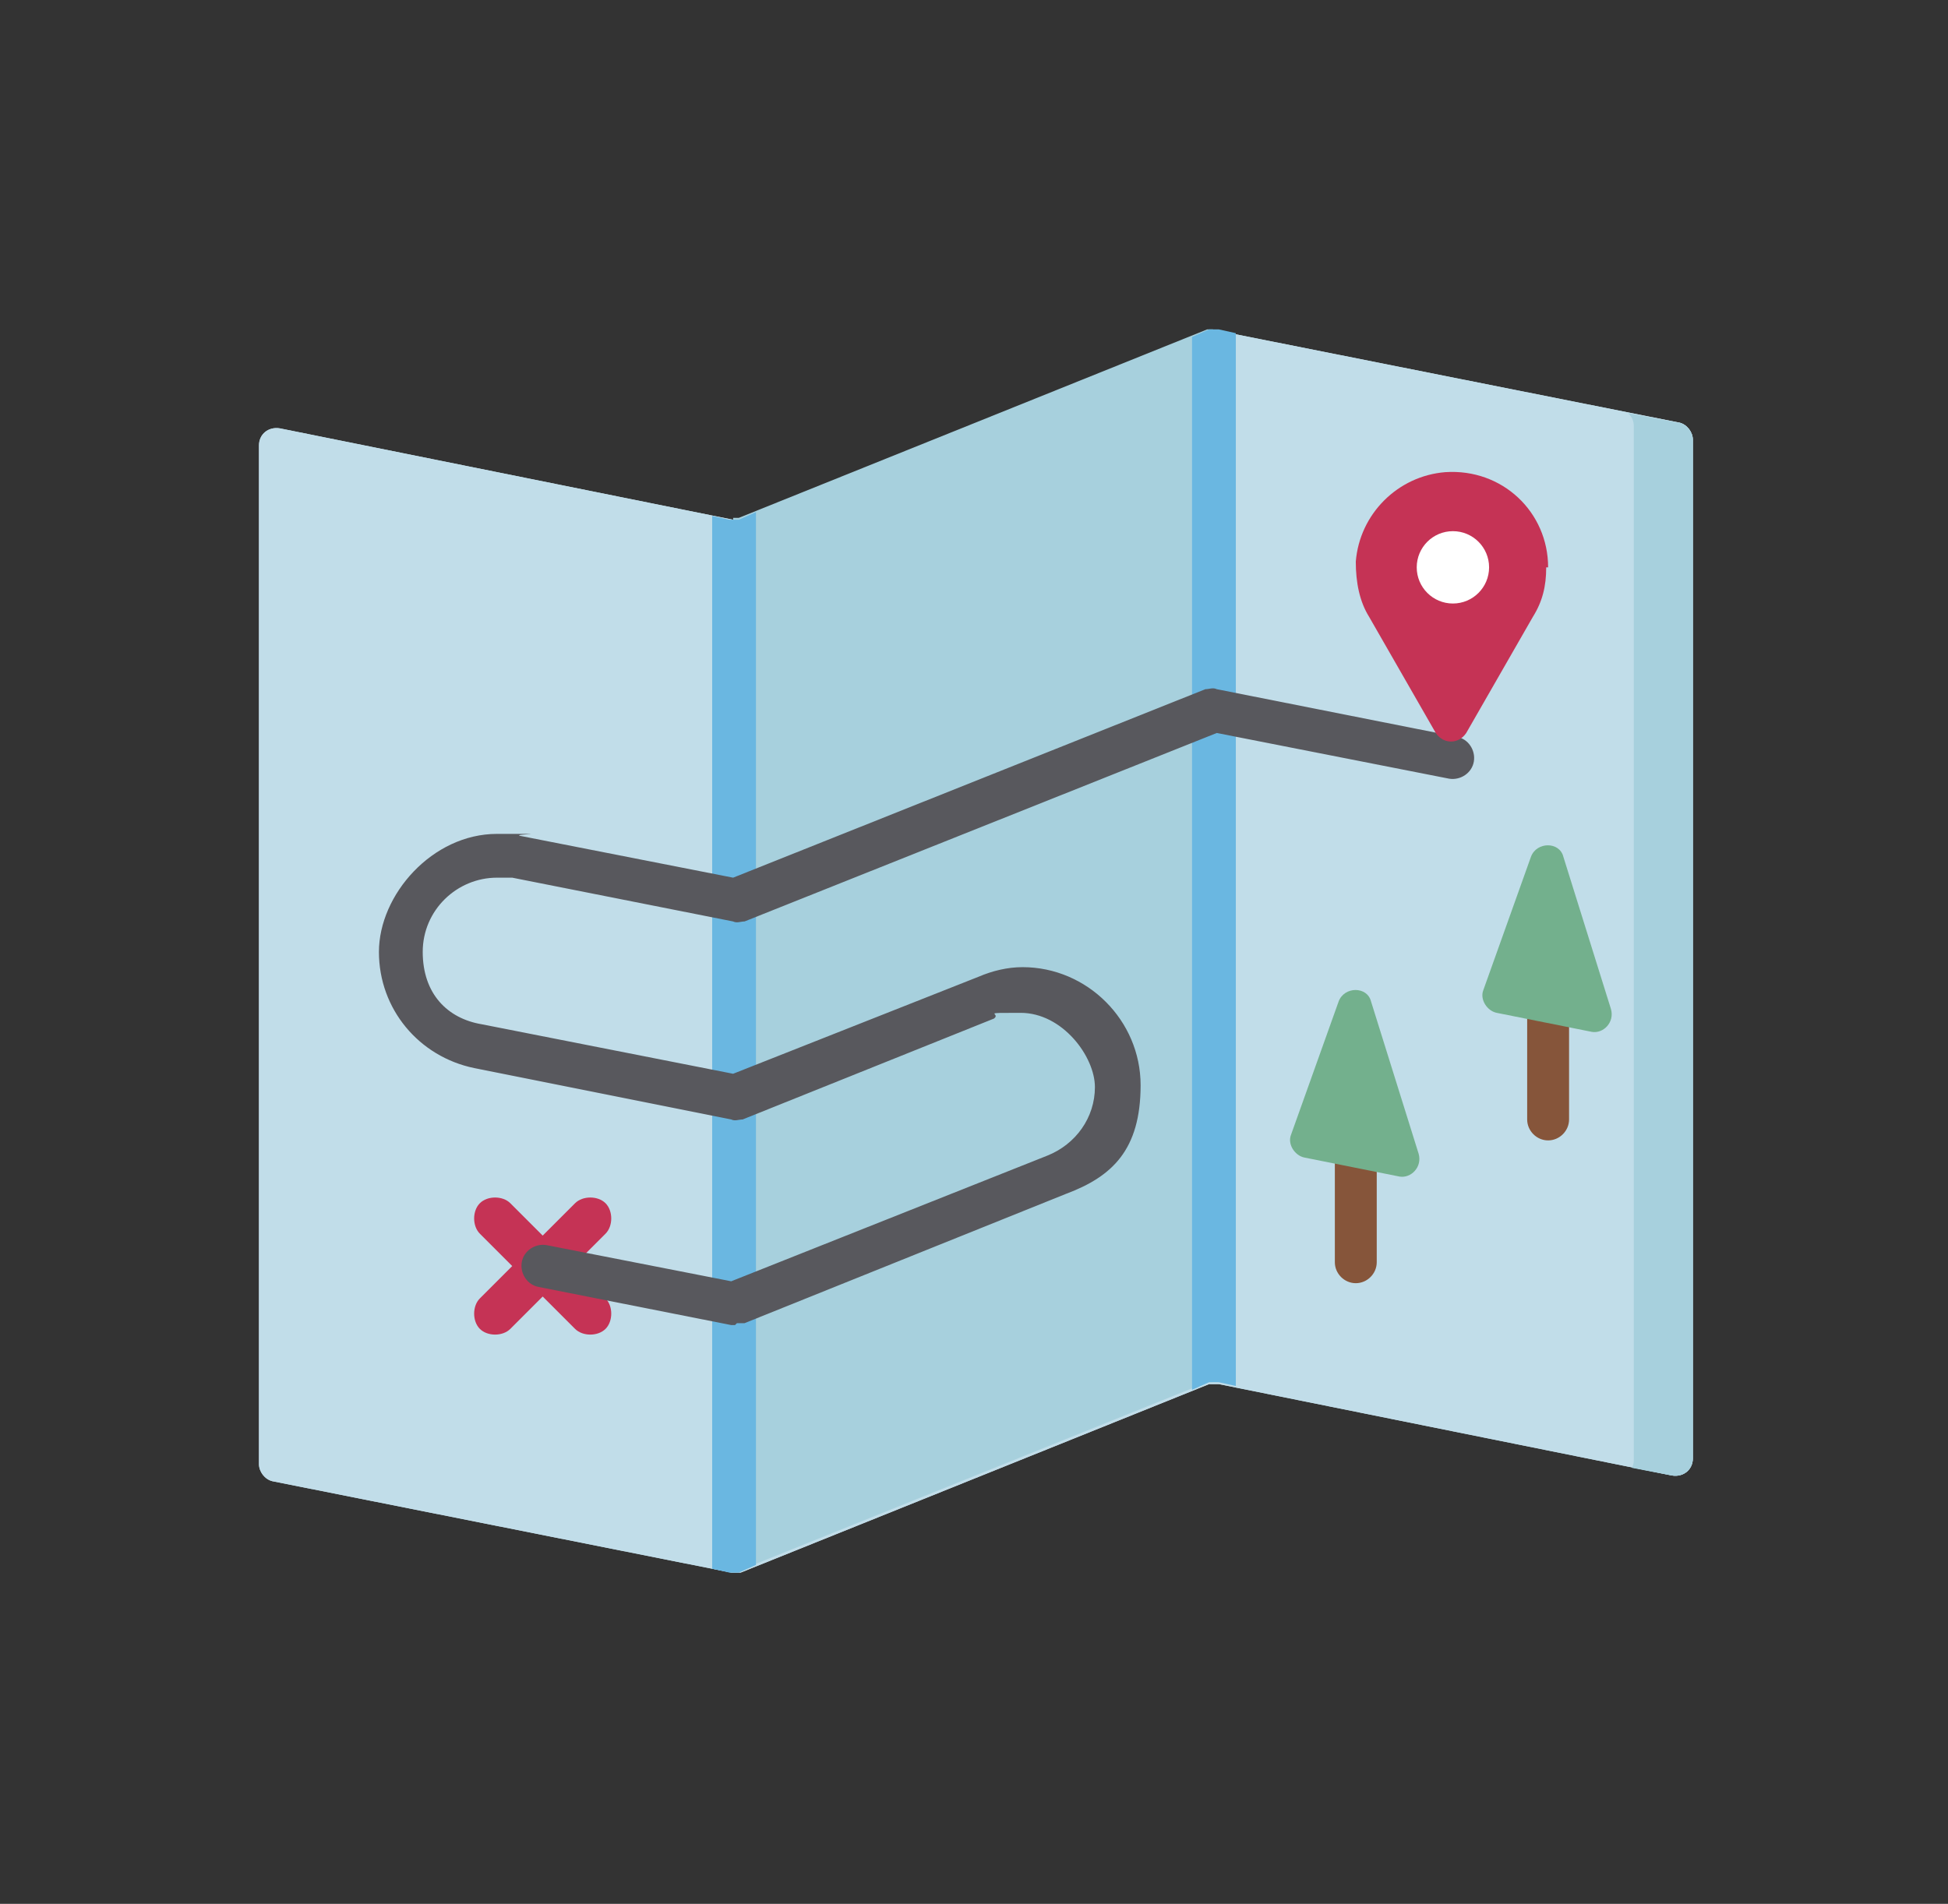
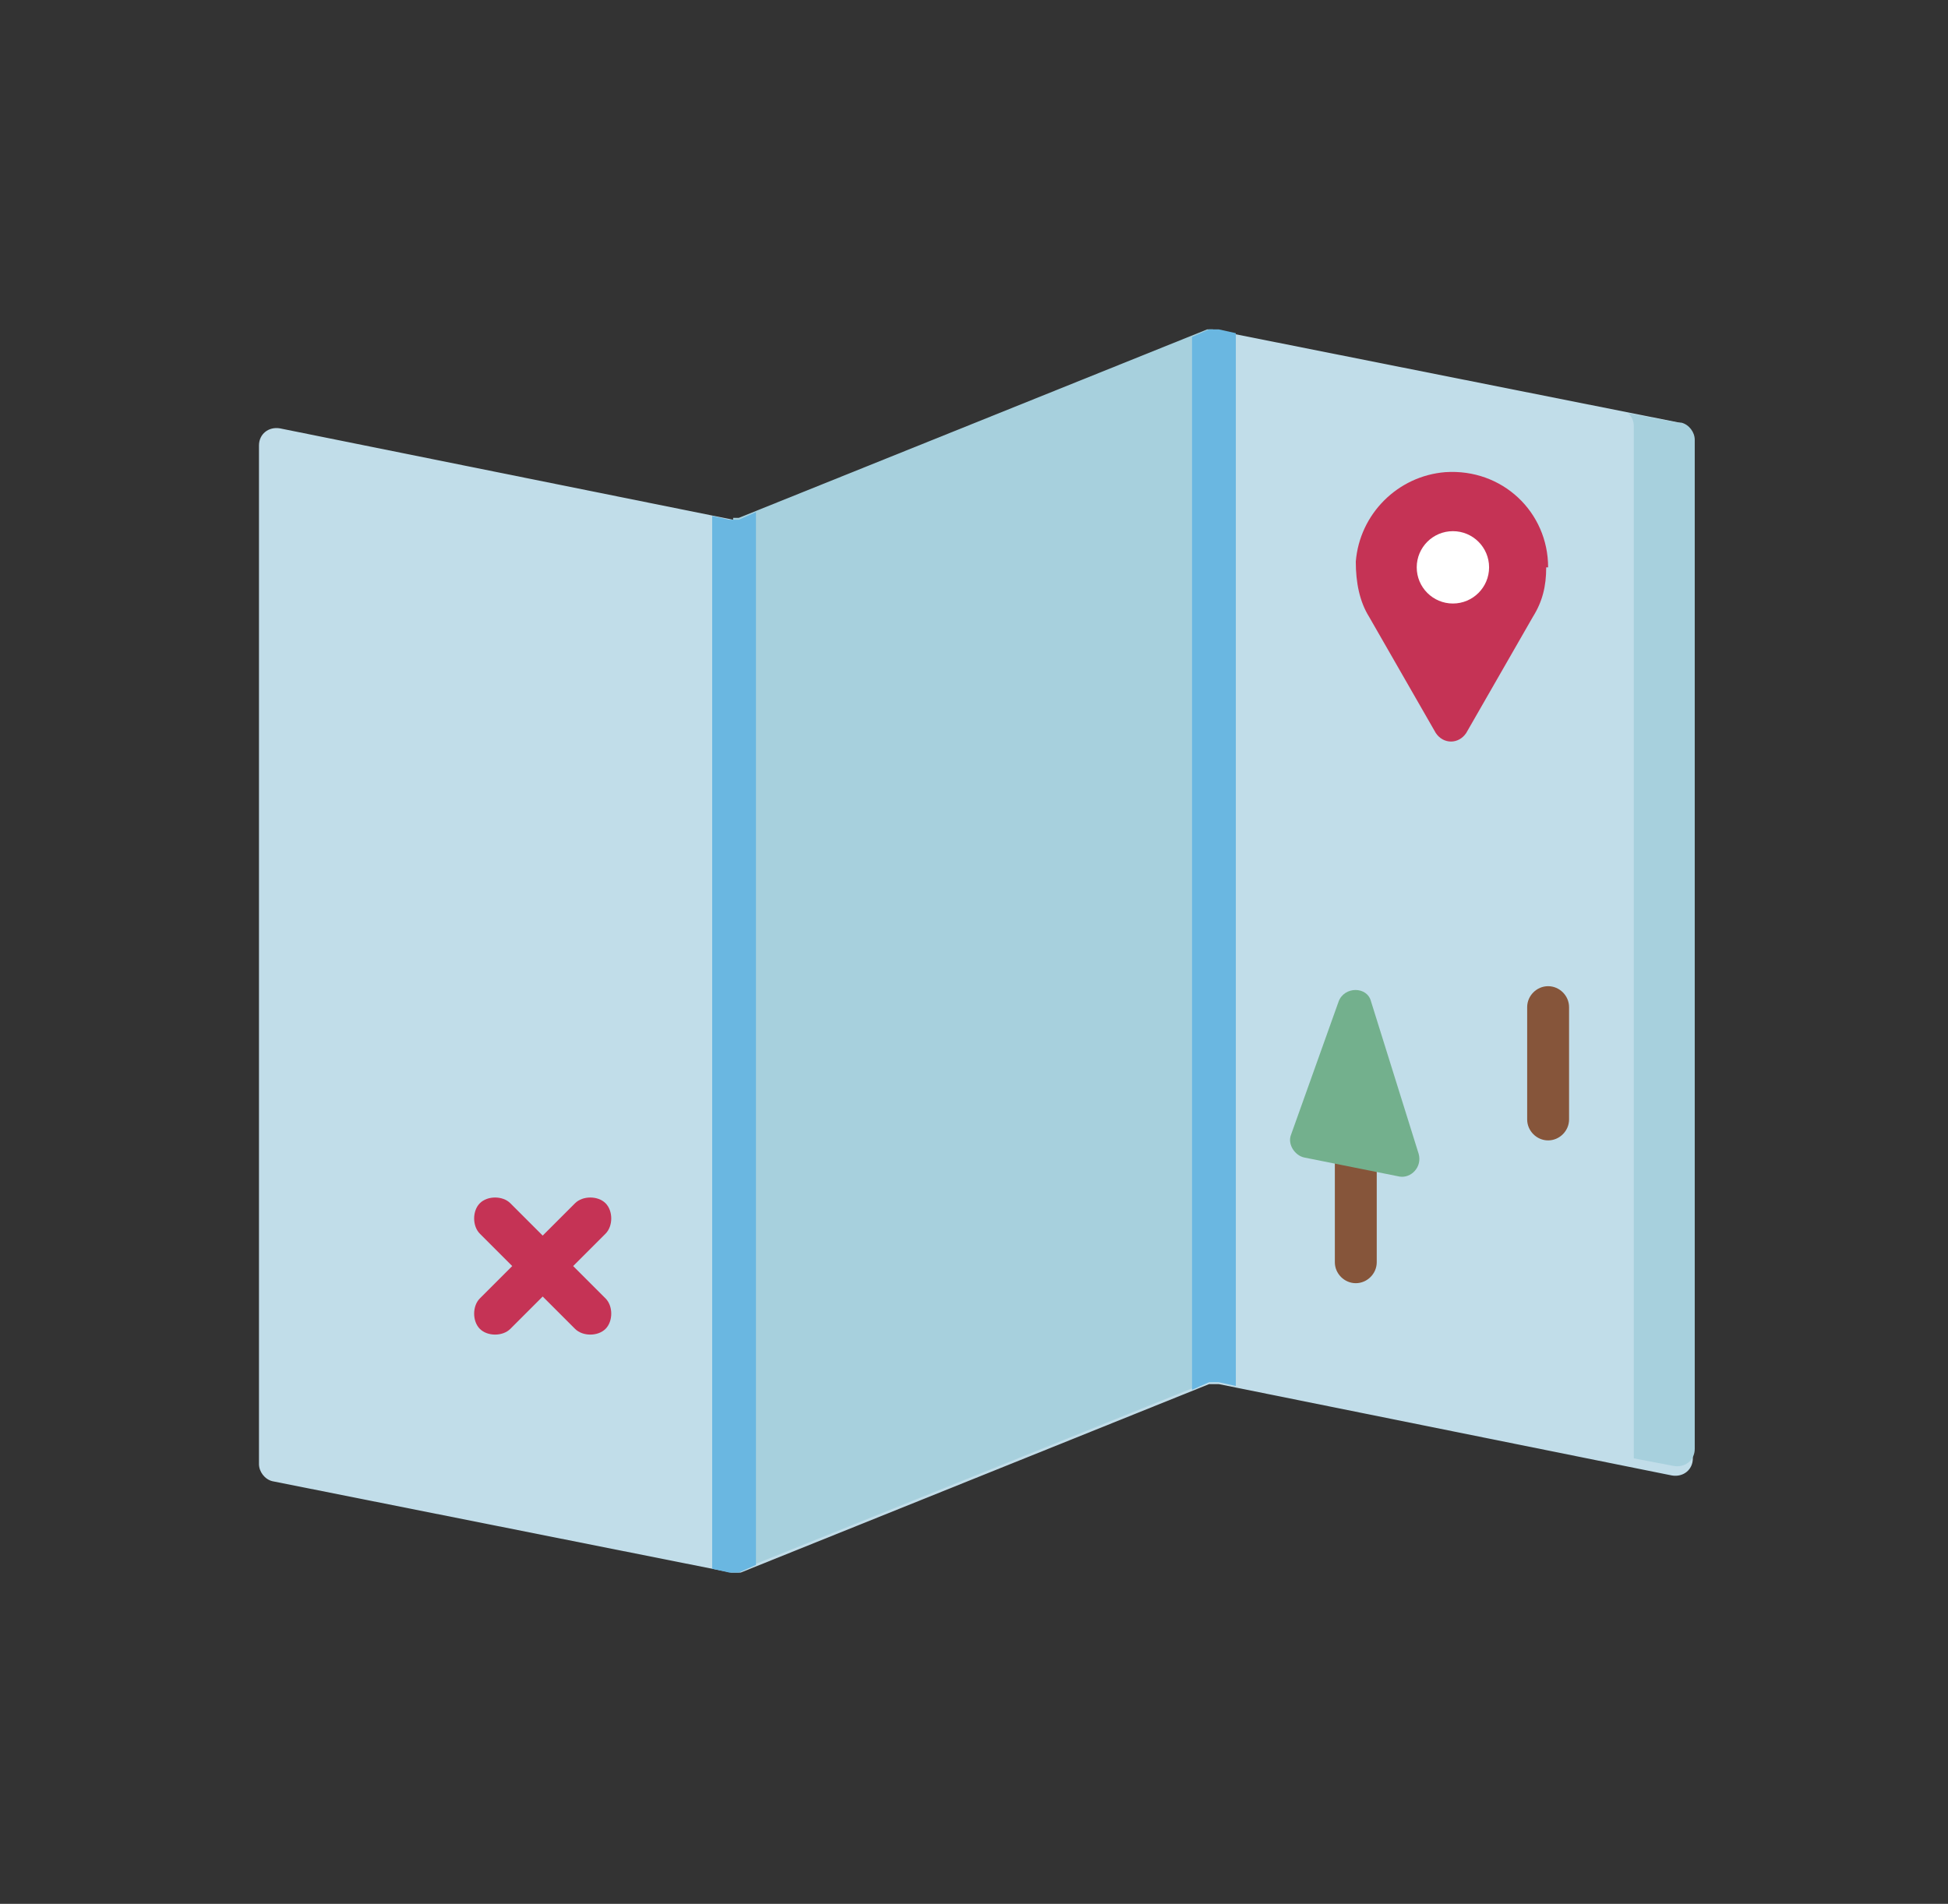
<svg xmlns="http://www.w3.org/2000/svg" id="Capa_1" viewBox="0 0 102.3 100">
  <rect x="0" y="0" width="102.3" height="100" fill="#333333" stroke="none" />
  <defs>
    <style>      .st0 {        fill: #fff;      }      .st1 {        fill: #73b08d;      }      .st2 {        fill: #86553a;      }      .st3 {        fill: #c1dde9;      }      .st4 {        fill: #6ab7e1;      }      .st5 {        fill: #a7d0dd;      }      .st6 {        fill: #c53355;      }      .st7 {        fill: #58585d;      }    </style>
  </defs>
  <path id="SVGCleanerId_0" class="st3" d="M88.9,76.5V23.1c0-.4-.3-.8-.7-.9l-24.1-4.8c-.2,0-.4,0-.5,0l-24.6,9.9c-.2,0-.3,0-.5,0l-23.8-4.8c-.6-.1-1.1.3-1.1.9v53.5c0,.4.3.8.7.9l24.1,4.8c.2,0,.4,0,.5,0l24.6-9.9c.2,0,.3,0,.5,0l23.8,4.8c.6.1,1.1-.3,1.1-.9Z" />
-   <path id="SVGCleanerId_01" data-name="SVGCleanerId_0" class="st3" d="M88.9,76.5V23.1c0-.4-.3-.8-.7-.9l-24.1-4.8c-.2,0-.4,0-.5,0l-24.6,9.9c-.2,0-.3,0-.5,0l-23.8-4.8c-.6-.1-1.1.3-1.1.9v53.5c0,.4.3.8.7.9l24.1,4.8c.2,0,.4,0,.5,0l24.6-9.9c.2,0,.3,0,.5,0l23.8,4.8c.6.1,1.1-.3,1.1-.9Z" />
  <g>
-     <path class="st5" d="M88.1,22.2l-2.6-.5c.2.2.3.4.3.7v54.2c0,.2,0,.3-.1.5l2.1.4c.6.1,1.1-.3,1.1-.9V23.1c0-.4-.3-.8-.7-.9Z" />
+     <path class="st5" d="M88.1,22.2l-2.6-.5c.2.2.3.4.3.7v54.2l2.1.4c.6.1,1.1-.3,1.1-.9V23.1c0-.4-.3-.8-.7-.9Z" />
    <path class="st5" d="M63.7,17.3c0,0-.2,0-.3,0l-24.6,9.9c0,0-.2,0-.3,0v55.3c0,0,.2,0,.3,0l24.6-9.9c0,0,.2,0,.3,0V17.3h0Z" />
  </g>
  <path class="st6" d="M30.1,66.5l1.7-1.7c.4-.4.4-1.2,0-1.6-.4-.4-1.2-.4-1.6,0l-1.7,1.7-1.7-1.7c-.4-.4-1.2-.4-1.6,0-.4.4-.4,1.2,0,1.6l1.7,1.7-1.7,1.7c-.4.4-.4,1.2,0,1.6.2.2.5.3.8.3s.6-.1.8-.3l1.7-1.7,1.7,1.7c.2.2.5.3.8.3s.6-.1.8-.3c.4-.4.4-1.2,0-1.6l-1.7-1.7Z" />
  <g>
    <path class="st2" d="M71.2,59c-.6,0-1.1.5-1.1,1.1v6.2c0,.6.5,1.1,1.1,1.1s1.1-.5,1.1-1.1v-6.2c0-.6-.5-1.1-1.1-1.1Z" />
    <path class="st2" d="M81.3,51.8c-.6,0-1.1.5-1.1,1.1v5.9c0,.6.5,1.1,1.1,1.1s1.1-.5,1.1-1.1v-5.9c0-.6-.5-1.1-1.1-1.1Z" />
  </g>
-   <path class="st1" d="M83.6,54.2l-5-1c-.5-.1-.9-.7-.7-1.2l2.5-7c.3-.8,1.5-.8,1.7,0l2.5,8c.2.7-.4,1.3-1,1.2Z" />
  <g>
    <path class="st4" d="M64.9,17.5l-.9-.2c-.2,0-.4,0-.5,0l-.9.4v55.3l.9-.4c.2,0,.3,0,.5,0l.9.2V17.5Z" />
    <path class="st4" d="M39.7,82.2V26.9l-.9.4c-.2,0-.3,0-.5,0l-.9-.2v55.3l.9.2c.2,0,.4,0,.5,0l.9-.4Z" />
  </g>
-   <path class="st7" d="M38.6,69.6c0,0-.1,0-.2,0l-10.1-2c-.6-.1-1-.7-.9-1.3.1-.6.7-1,1.3-.9l9.7,1.9,16.6-6.6c1.5-.6,2.5-2,2.5-3.6s-1.7-3.9-3.9-3.9-1,0-1.4.3c0,0,0,0,0,0l-13.2,5.3c-.2,0-.4.1-.6,0l-13.5-2.7c-2.9-.6-5-3.1-5-6.1s2.8-6.2,6.2-6.2.8,0,1.2.1l11.2,2.2,24.8-9.9c.2,0,.4-.1.6,0l12.6,2.5c.6.1,1,.7.9,1.3-.1.6-.7,1-1.3.9l-12.2-2.4-24.8,9.9c-.2,0-.4.1-.6,0l-11.6-2.3c-.3,0-.5,0-.8,0-2.1,0-3.9,1.7-3.9,3.9s1.3,3.5,3.1,3.8l13.2,2.6,12.9-5.1s0,0,0,0c.7-.3,1.5-.5,2.3-.5,3.4,0,6.2,2.8,6.2,6.2s-1.5,4.8-3.9,5.7l-16.9,6.8c-.1,0-.3,0-.4,0Z" />
  <path class="st6" d="M81.3,29.8c0-2.9-2.4-5.2-5.4-5-2.5.2-4.5,2.2-4.7,4.7,0,1.1.2,2.1.7,2.9l3.5,6.1c.4.6,1.2.6,1.6,0l3.5-6.1c.5-.8.7-1.6.7-2.6Z" />
  <circle class="st0" cx="76.3" cy="29.8" r="1.9" />
  <path class="st1" d="M73.5,61.8l-5-1c-.5-.1-.9-.7-.7-1.2l2.5-7c.3-.8,1.5-.8,1.7,0l2.5,8c.2.7-.4,1.3-1,1.2Z" />
</svg>